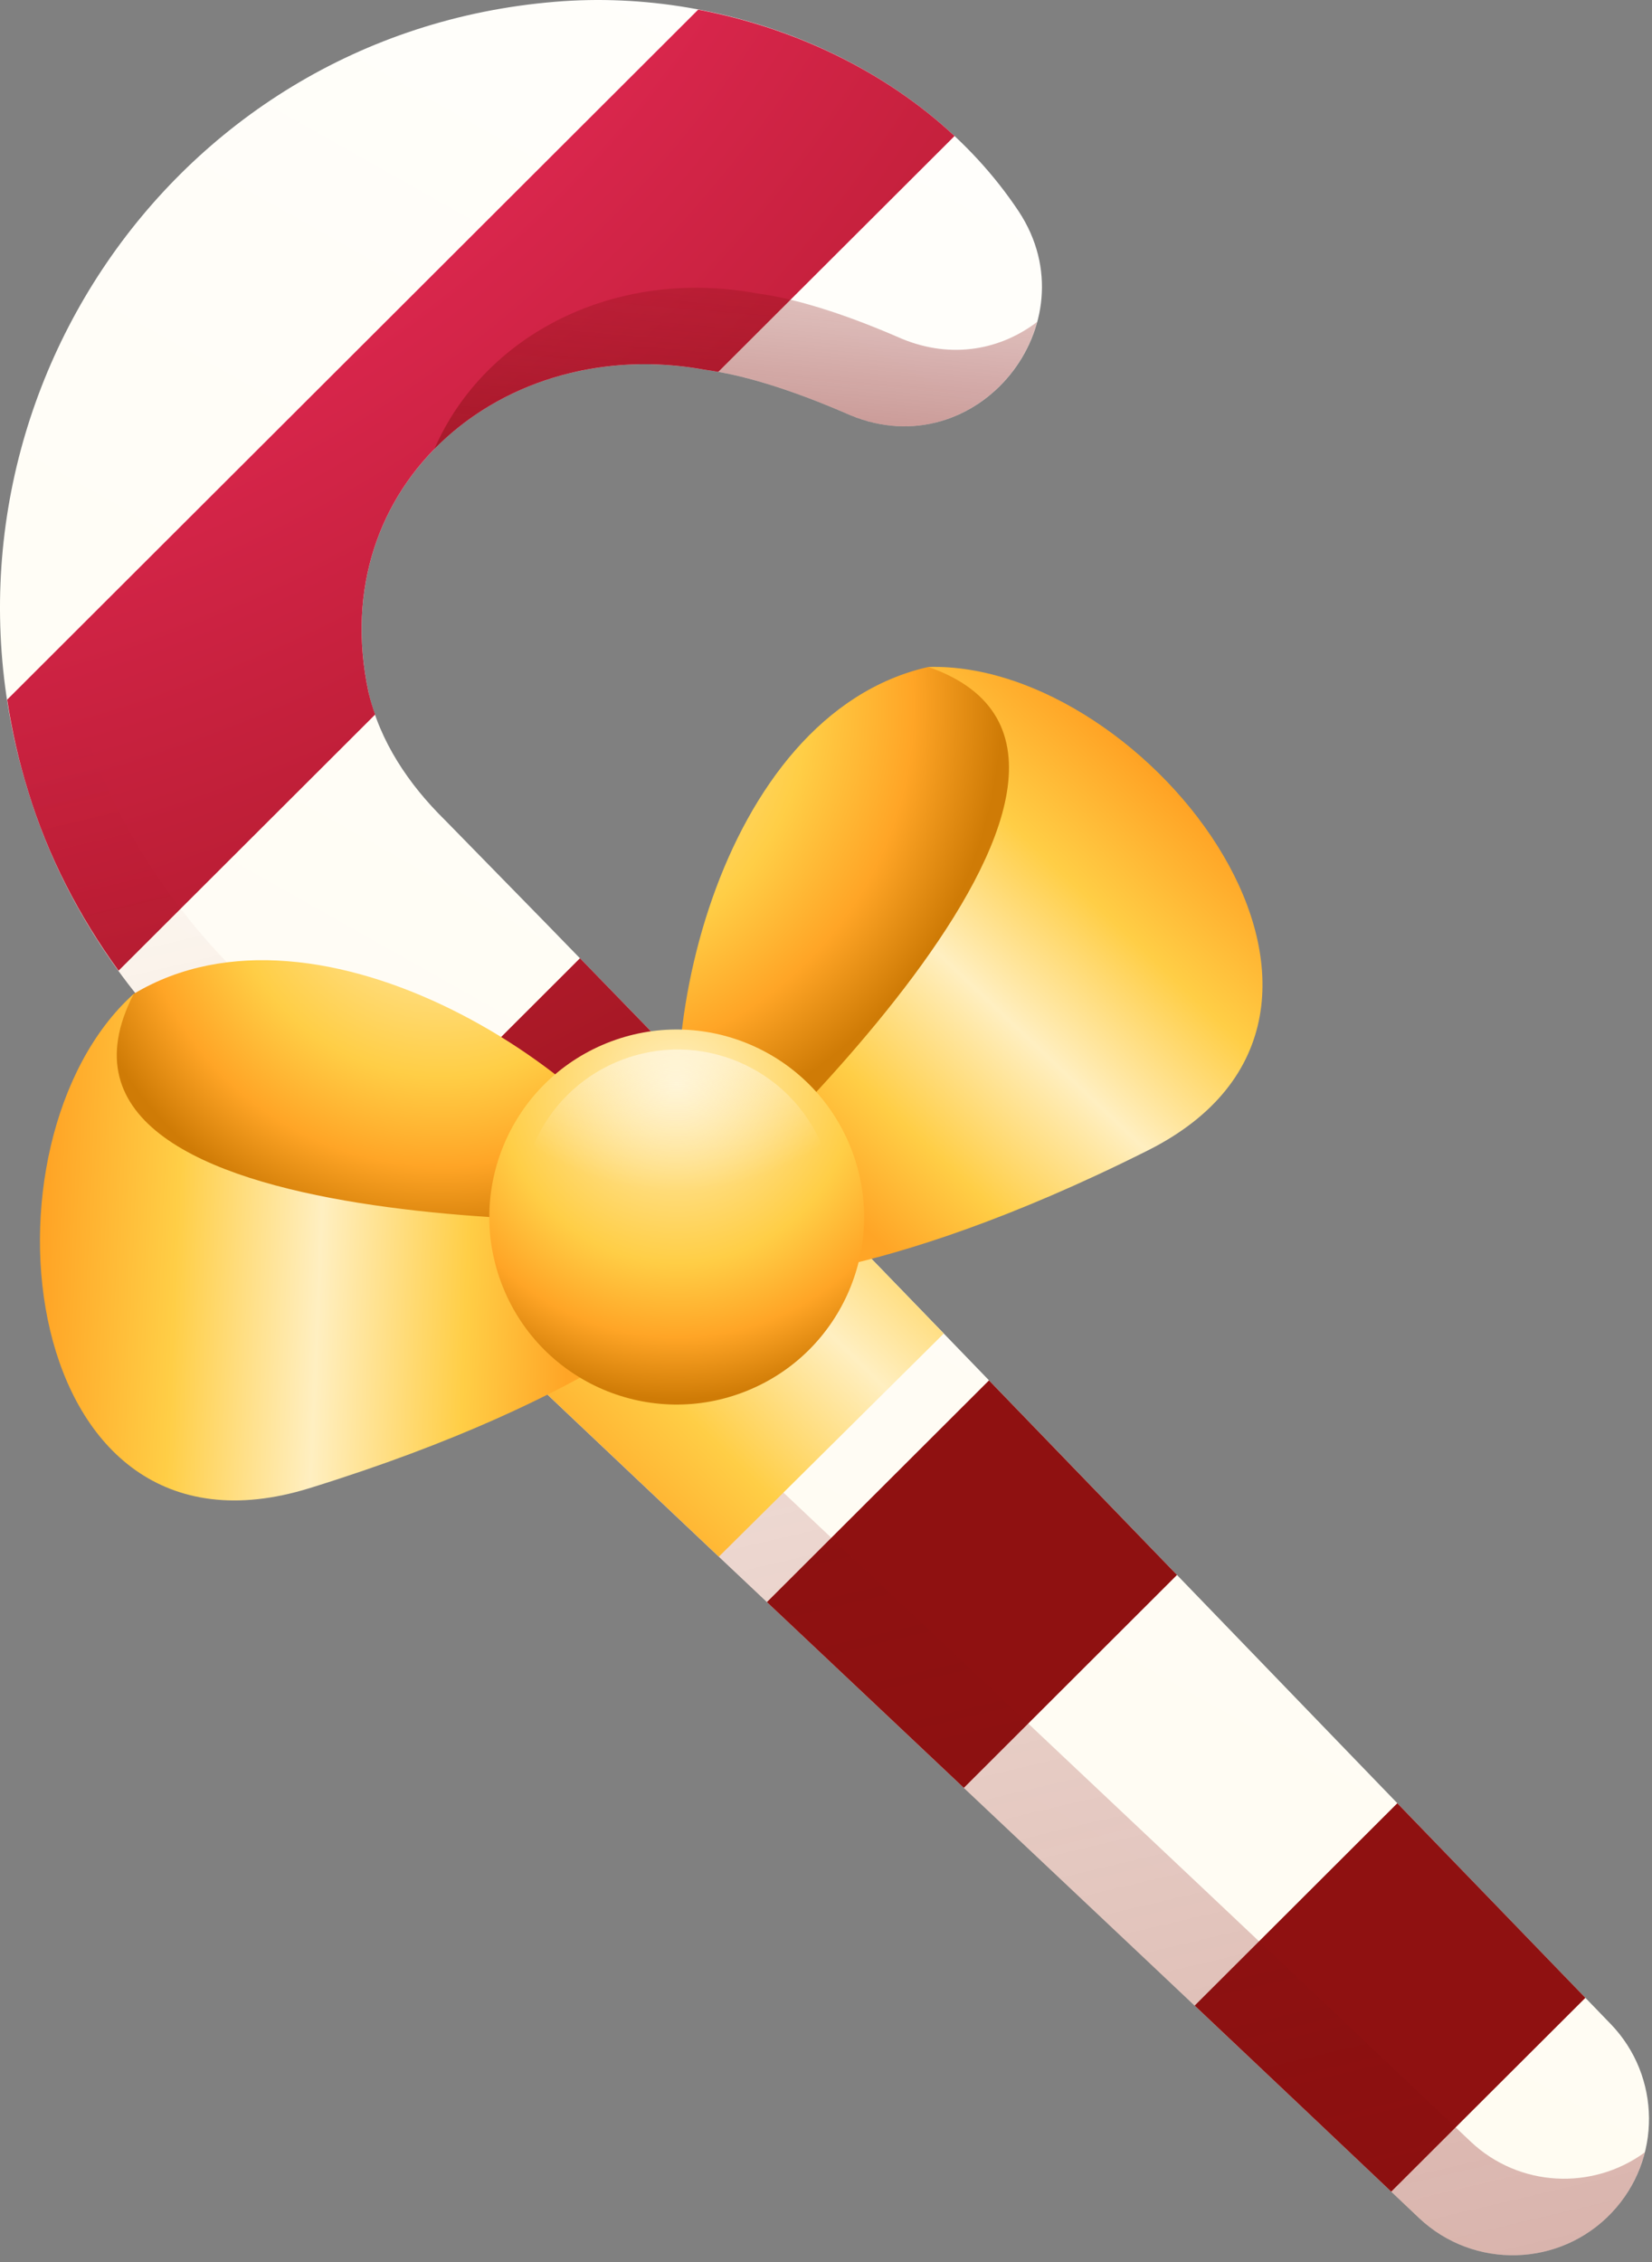
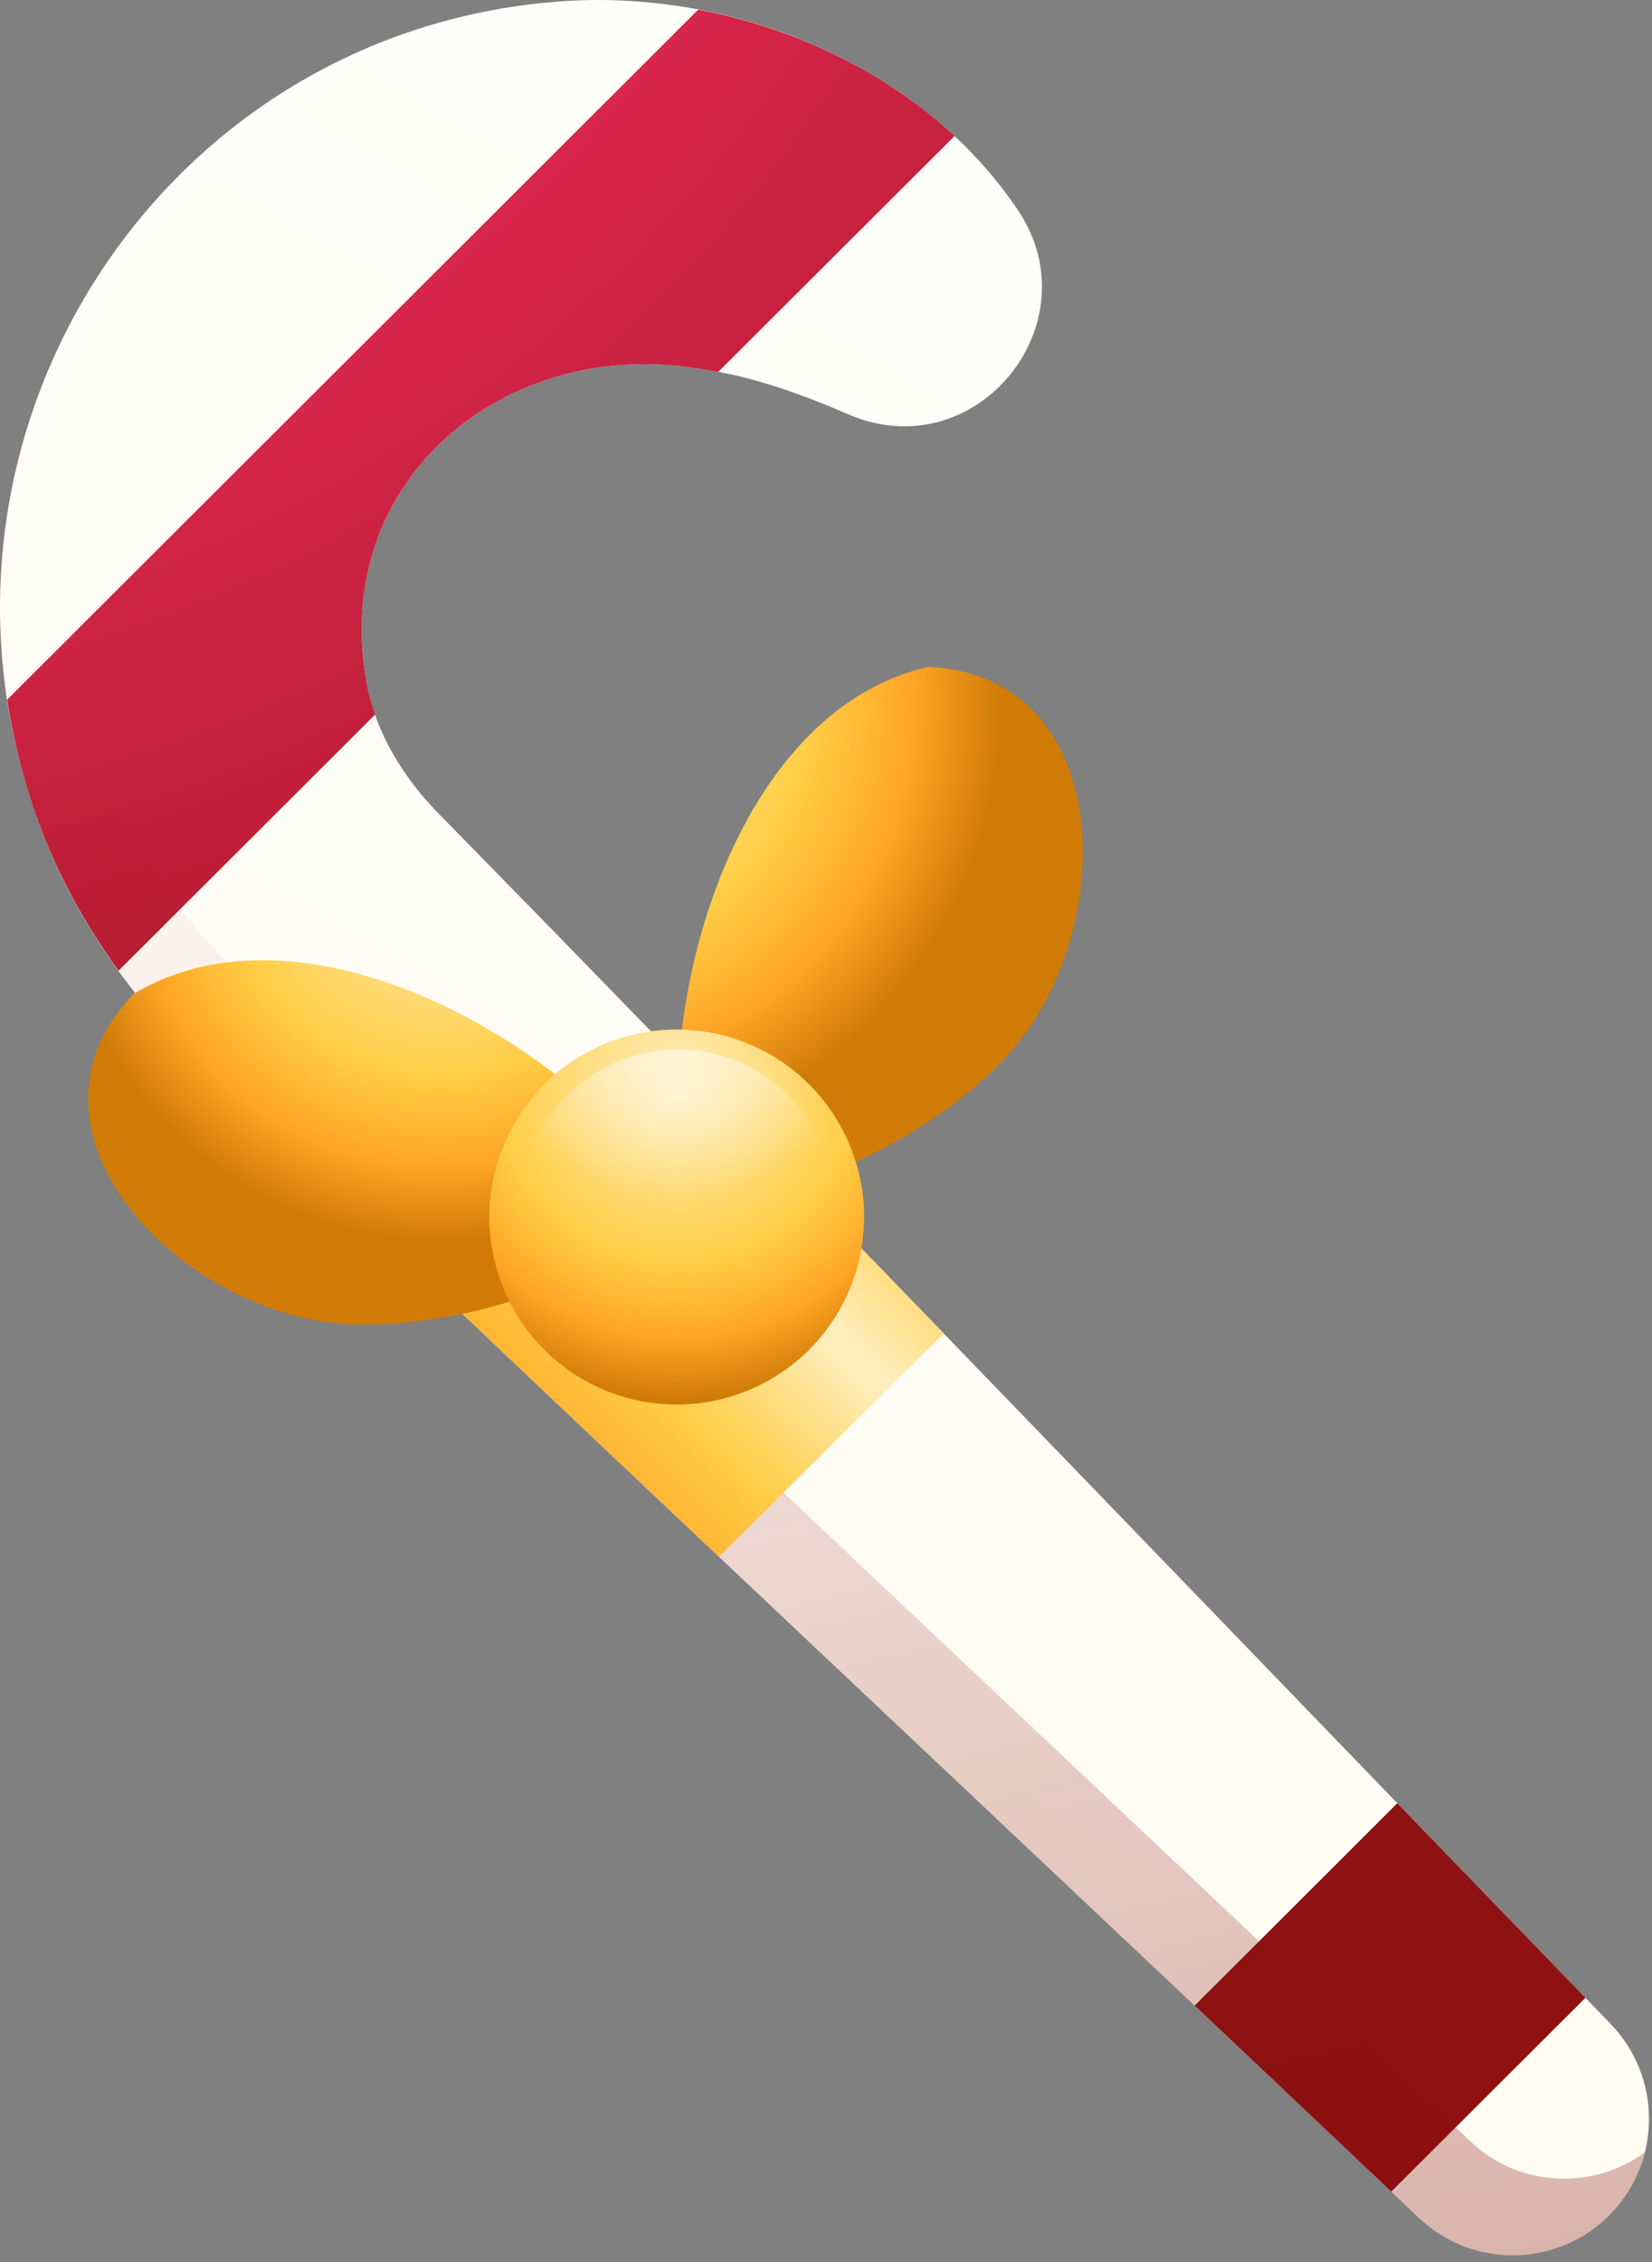
<svg xmlns="http://www.w3.org/2000/svg" width="187" height="256" viewBox="0 0 187 256" fill="none">
  <rect x="0" y="0" width="187" height="256" fill="#808080" stroke="none" />
  <path d="M115.322 23.932C104.252 7.272 82.752 -1.468 62.842 0.202C18.752 3.812 -9.908 47.582 3.192 89.562C6.522 100.502 12.772 110.462 20.782 118.522C24.372 122.062 30.942 128.242 34.622 131.802C70.972 166.572 123.642 215.882 160.632 250.992C166.832 256.842 176.602 256.562 182.452 250.372C188.142 244.352 188.022 234.942 182.332 229.042C146.612 192.142 97.012 140.592 61.712 104.392C59.212 101.832 52.762 95.252 50.342 92.772C46.272 88.772 42.992 83.912 41.712 78.332C36.652 54.722 57.112 37.672 79.802 41.842C84.912 42.512 90.872 44.632 96.272 46.992C110.572 52.902 123.702 36.652 115.322 23.932Z" fill="url(#paint0_linear_2598_19761)" />
-   <path d="M86.982 130.402C79.532 122.712 72.372 115.342 65.652 108.432L38.522 135.522C45.472 142.152 52.922 149.242 60.722 156.622L86.982 130.402Z" fill="url(#paint1_radial_2598_19761)" />
  <path d="M41.712 78.332C36.652 54.722 57.112 37.672 79.802 41.842C80.295 41.909 80.795 41.989 81.302 42.082L108.052 15.392C100.142 8.012 89.832 3.132 79.032 1.092L0.812 79.172C1.342 82.632 2.112 86.102 3.192 89.562C5.412 96.852 8.952 103.692 13.422 109.842L42.462 80.862C42.169 80.036 41.919 79.192 41.712 78.332Z" fill="url(#paint2_radial_2598_19761)" />
  <path d="M179.462 226.072C172.752 219.132 165.602 211.742 158.172 204.052L135.232 226.952C143.022 234.312 150.502 241.382 157.482 248.002L179.462 226.072Z" fill="url(#paint3_radial_2598_19761)" />
-   <path d="M133.232 178.222C126.152 170.902 119.032 163.522 111.952 156.202L86.812 181.292C94.222 188.282 101.692 195.322 109.102 202.312L133.232 178.222Z" fill="url(#paint4_radial_2598_19761)" />
-   <path d="M79.802 41.842C84.912 42.512 90.872 44.632 96.272 46.992C105.982 51.002 115.142 44.802 117.402 36.422C113.362 39.512 107.832 40.702 102.102 38.342C96.712 35.982 90.742 33.862 85.632 33.192C69.662 30.252 54.812 37.832 49.172 50.812C56.482 43.352 67.832 39.642 79.802 41.842Z" fill="url(#paint5_linear_2598_19761)" />
  <path d="M166.462 242.332C129.472 207.222 76.802 157.922 40.452 123.142C36.772 119.582 30.202 113.412 26.622 109.862C18.602 101.802 12.352 91.852 9.022 80.902C2.992 61.582 5.822 41.892 14.922 25.902C1.382 43.072 -3.988 66.582 3.192 89.562C6.522 100.502 12.772 110.462 20.782 118.522C24.372 122.062 30.942 128.242 34.622 131.802C70.972 166.572 123.642 215.882 160.632 250.992C166.832 256.842 176.602 256.562 182.452 250.372C184.332 248.382 185.562 246.032 186.182 243.562C180.282 247.882 171.962 247.532 166.462 242.332Z" fill="url(#paint6_linear_2598_19761)" />
  <path d="M106.832 150.902C95.442 139.132 84.342 127.662 74.032 117.052L47.132 143.732C57.832 153.902 69.432 164.882 81.372 176.152L106.832 150.902Z" fill="url(#paint7_linear_2598_19761)" />
  <path d="M105.092 75.472C81.232 80.852 72.582 119.312 78.502 137.372C78.502 137.372 99.232 134.272 113.052 120.482C126.872 106.702 126.822 76.432 105.092 75.472Z" fill="url(#paint8_radial_2598_19761)" />
-   <path d="M105.092 75.472C135.982 86.262 78.502 137.372 78.502 137.372L82.892 144.932C82.892 144.932 98.952 145.722 129.912 130.192C160.872 114.672 129.982 74.782 105.092 75.472Z" fill="url(#paint9_linear_2598_19761)" />
  <path d="M15.142 112.462C36.192 99.852 69.152 121.192 77.372 138.082C77.372 138.082 60.172 150.152 40.572 149.892C20.982 149.622 0.022 128.102 15.142 112.462Z" fill="url(#paint10_radial_2598_19761)" />
-   <path d="M15.142 112.462C0.182 141.392 77.372 138.082 77.372 138.082L79.432 146.472C79.432 146.472 68.312 158.092 35.062 168.392C1.812 178.702 -3.418 129.122 15.142 112.462Z" fill="url(#paint11_linear_2598_19761)" />
  <path d="M96.272 129.792C100.652 140.652 95.402 153.012 84.532 157.392C73.672 161.782 61.312 156.522 56.932 145.652C52.552 134.792 57.802 122.432 68.672 118.042C79.532 113.662 91.892 118.922 96.272 129.792Z" fill="url(#paint12_radial_2598_19761)" />
  <path d="M93.142 129.852C96.802 138.932 92.412 149.252 83.342 152.912C74.272 156.572 63.942 152.182 60.292 143.102C56.632 134.032 61.022 123.702 70.092 120.052C79.162 116.392 89.482 120.782 93.142 129.852Z" fill="url(#paint13_radial_2598_19761)" />
  <defs>
    <linearGradient id="paint0_linear_2598_19761" x1="369.69" y1="71.635" x2="219.341" y2="338.052" gradientUnits="userSpaceOnUse">
      <stop stop-color="white" />
      <stop offset="1" stop-color="#FFFBEF" />
    </linearGradient>
    <radialGradient id="paint1_radial_2598_19761" cx="0" cy="0" r="1" gradientUnits="userSpaceOnUse" gradientTransform="translate(-34.942 -72.399) rotate(76.855) scale(258.912 258.912)">
      <stop stop-color="#FF82A6" />
      <stop offset="0.261" stop-color="#FF316B" />
      <stop offset="1" stop-color="#8F1111" />
    </radialGradient>
    <radialGradient id="paint2_radial_2598_19761" cx="0" cy="0" r="1" gradientUnits="userSpaceOnUse" gradientTransform="translate(-34.942 -72.399) rotate(76.855) scale(258.911 258.911)">
      <stop stop-color="#FF82A6" />
      <stop offset="0.261" stop-color="#FF316B" />
      <stop offset="1" stop-color="#8F1111" />
    </radialGradient>
    <radialGradient id="paint3_radial_2598_19761" cx="0" cy="0" r="1" gradientUnits="userSpaceOnUse" gradientTransform="translate(-34.943 -72.397) rotate(76.855) scale(258.912 258.912)">
      <stop stop-color="#FF82A6" />
      <stop offset="0.261" stop-color="#FF316B" />
      <stop offset="1" stop-color="#8F1111" />
    </radialGradient>
    <radialGradient id="paint4_radial_2598_19761" cx="0" cy="0" r="1" gradientUnits="userSpaceOnUse" gradientTransform="translate(-34.942 -72.399) rotate(76.855) scale(258.912 258.912)">
      <stop stop-color="#FF82A6" />
      <stop offset="0.261" stop-color="#FF316B" />
      <stop offset="1" stop-color="#8F1111" />
    </radialGradient>
    <linearGradient id="paint5_linear_2598_19761" x1="89.421" y1="8.706" x2="81.267" y2="102.287" gradientUnits="userSpaceOnUse">
      <stop stop-color="#8F1111" stop-opacity="0" />
      <stop offset="1" stop-color="#690C0C" />
    </linearGradient>
    <linearGradient id="paint6_linear_2598_19761" x1="234.112" y1="30.222" x2="388.3" y2="682.342" gradientUnits="userSpaceOnUse">
      <stop stop-color="#8F1111" stop-opacity="0" />
      <stop offset="1" stop-color="#690C0C" />
    </linearGradient>
    <linearGradient id="paint7_linear_2598_19761" x1="18.083" y1="149.103" x2="81.762" y2="84.408" gradientUnits="userSpaceOnUse">
      <stop stop-color="#CF7B06" />
      <stop offset="0.197" stop-color="#FFA526" />
      <stop offset="0.375" stop-color="#FFCE46" />
      <stop offset="0.572" stop-color="#FFEFC1" />
      <stop offset="0.774" stop-color="#FFCE46" />
      <stop offset="0.915" stop-color="#FFA526" />
    </linearGradient>
    <radialGradient id="paint8_radial_2598_19761" cx="0" cy="0" r="1" gradientUnits="userSpaceOnUse" gradientTransform="translate(62.77 79.747) rotate(50.233) scale(50.694 50.694)">
      <stop stop-color="#FFEFC1" />
      <stop offset="0.566" stop-color="#FFCE46" />
      <stop offset="0.803" stop-color="#FFA526" />
      <stop offset="1" stop-color="#CF7B06" />
    </radialGradient>
    <linearGradient id="paint9_linear_2598_19761" x1="163.28" y1="96.812" x2="106.531" y2="156.848" gradientUnits="userSpaceOnUse">
      <stop stop-color="#CF7B06" />
      <stop offset="0.197" stop-color="#FFA526" />
      <stop offset="0.375" stop-color="#FFCE46" />
      <stop offset="0.572" stop-color="#FFEFC1" />
      <stop offset="0.774" stop-color="#FFCE46" />
      <stop offset="0.915" stop-color="#FFA526" />
    </linearGradient>
    <radialGradient id="paint10_radial_2598_19761" cx="0" cy="0" r="1" gradientUnits="userSpaceOnUse" gradientTransform="translate(50.014 97.174) rotate(95.233) scale(43.362 43.362)">
      <stop stop-color="#FFEFC1" />
      <stop offset="0.566" stop-color="#FFCE46" />
      <stop offset="0.803" stop-color="#FFA526" />
      <stop offset="1" stop-color="#CF7B06" />
    </radialGradient>
    <linearGradient id="paint11_linear_2598_19761" x1="-12.318" y1="167.686" x2="70.522" y2="171.204" gradientUnits="userSpaceOnUse">
      <stop stop-color="#CF7B06" />
      <stop offset="0.197" stop-color="#FFA526" />
      <stop offset="0.375" stop-color="#FFCE46" />
      <stop offset="0.572" stop-color="#FFEFC1" />
      <stop offset="0.774" stop-color="#FFCE46" />
      <stop offset="0.915" stop-color="#FFA526" />
    </linearGradient>
    <radialGradient id="paint12_radial_2598_19761" cx="0" cy="0" r="1" gradientTransform="matrix(22.76 27.349 -27.349 22.76 76.604 122.756)" gradientUnits="userSpaceOnUse">
      <stop stop-color="#FFEFC1" />
      <stop offset="0.566" stop-color="#FFCE46" />
      <stop offset="0.803" stop-color="#FFA526" />
      <stop offset="1" stop-color="#CF7B06" />
    </radialGradient>
    <radialGradient id="paint13_radial_2598_19761" cx="0" cy="0" r="1" gradientTransform="matrix(18.812 22.605 -22.605 18.812 76.565 105.334)" gradientUnits="userSpaceOnUse">
      <stop stop-color="#FFFBEF" />
      <stop offset="1" stop-color="white" stop-opacity="0" />
    </radialGradient>
  </defs>
</svg>